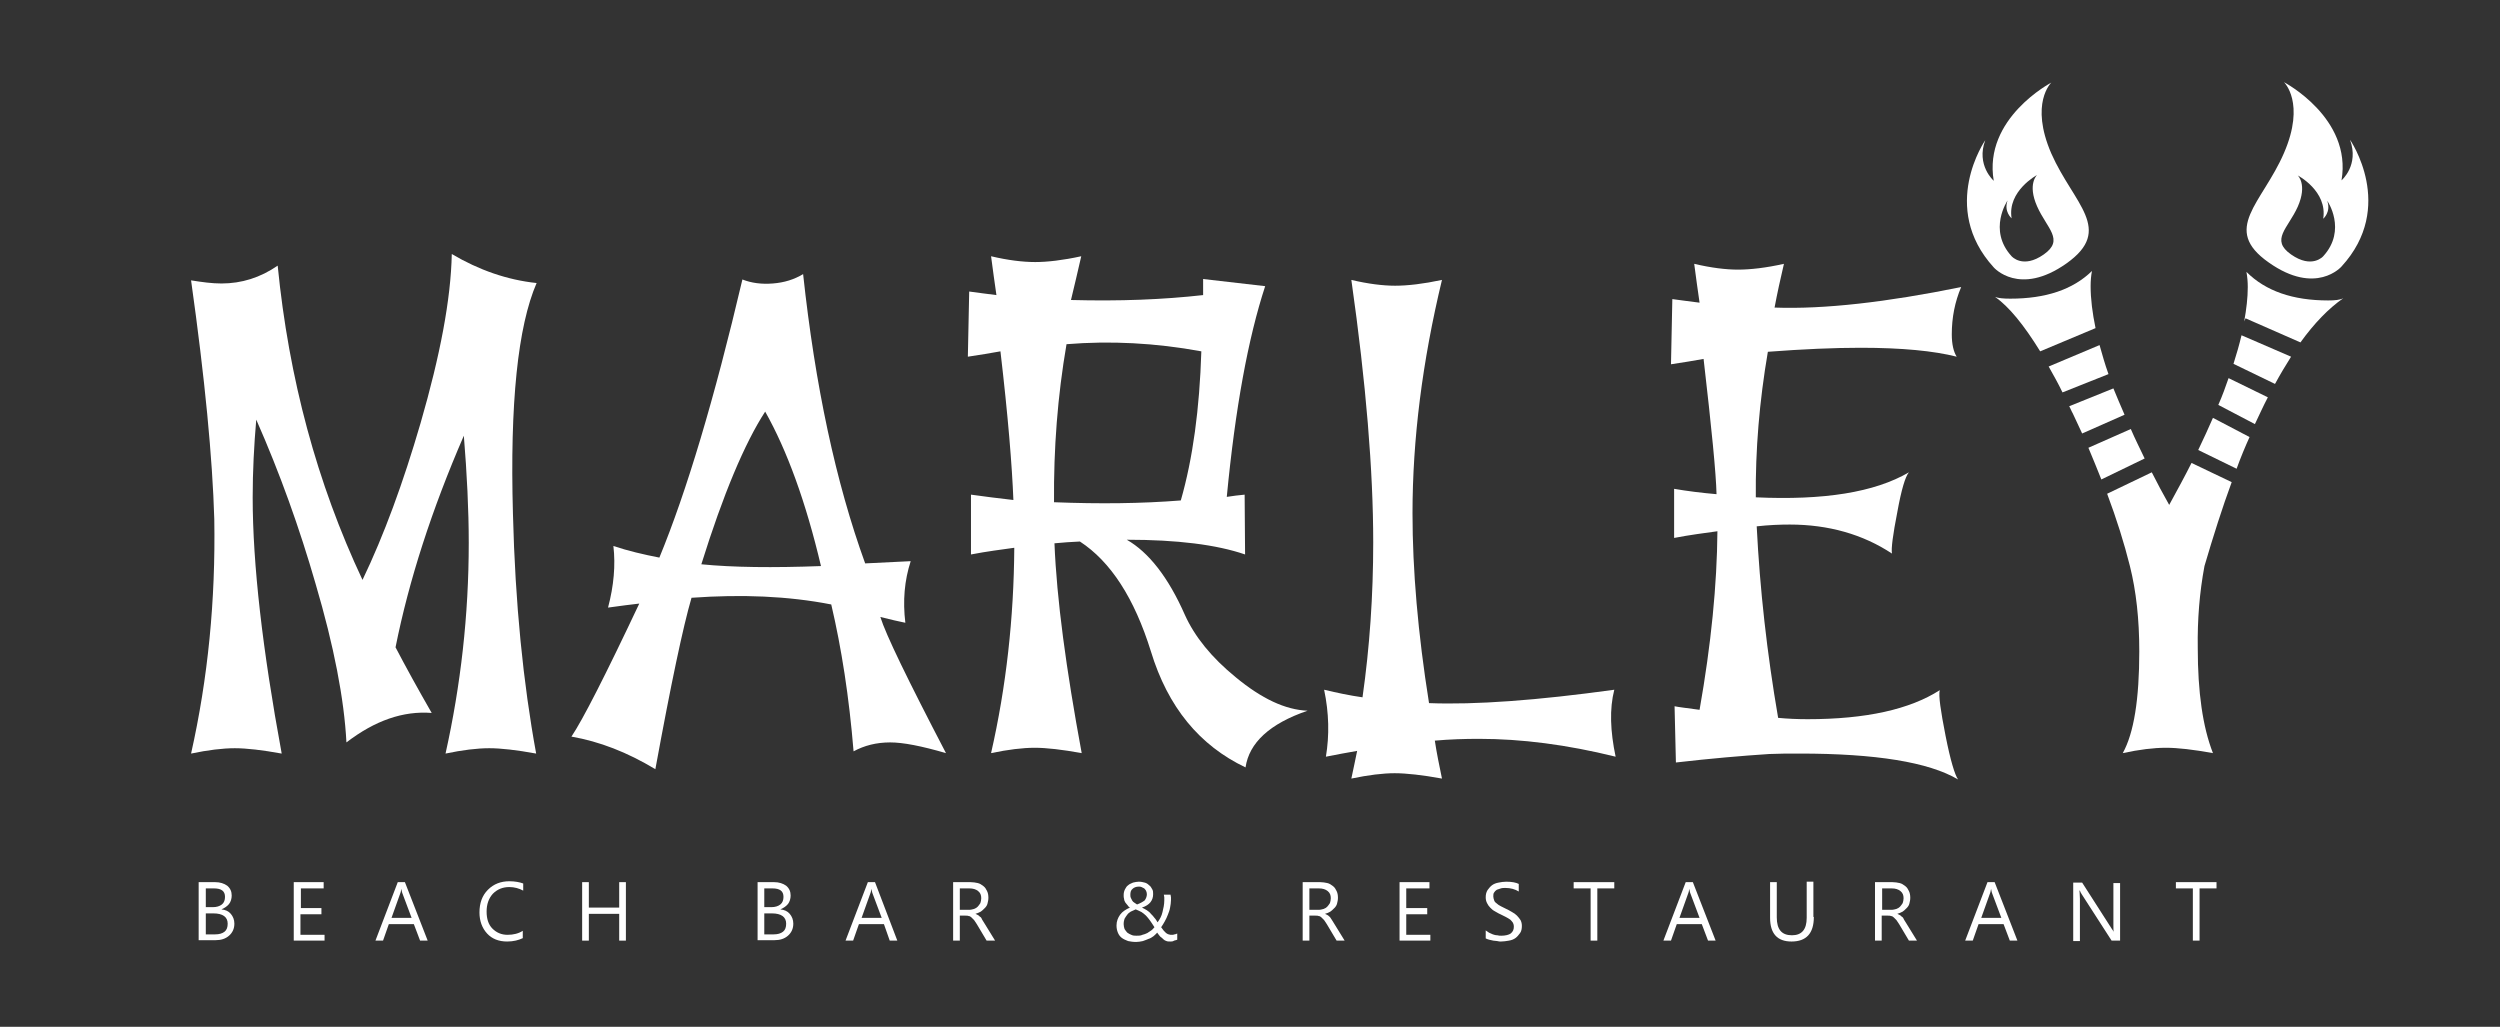
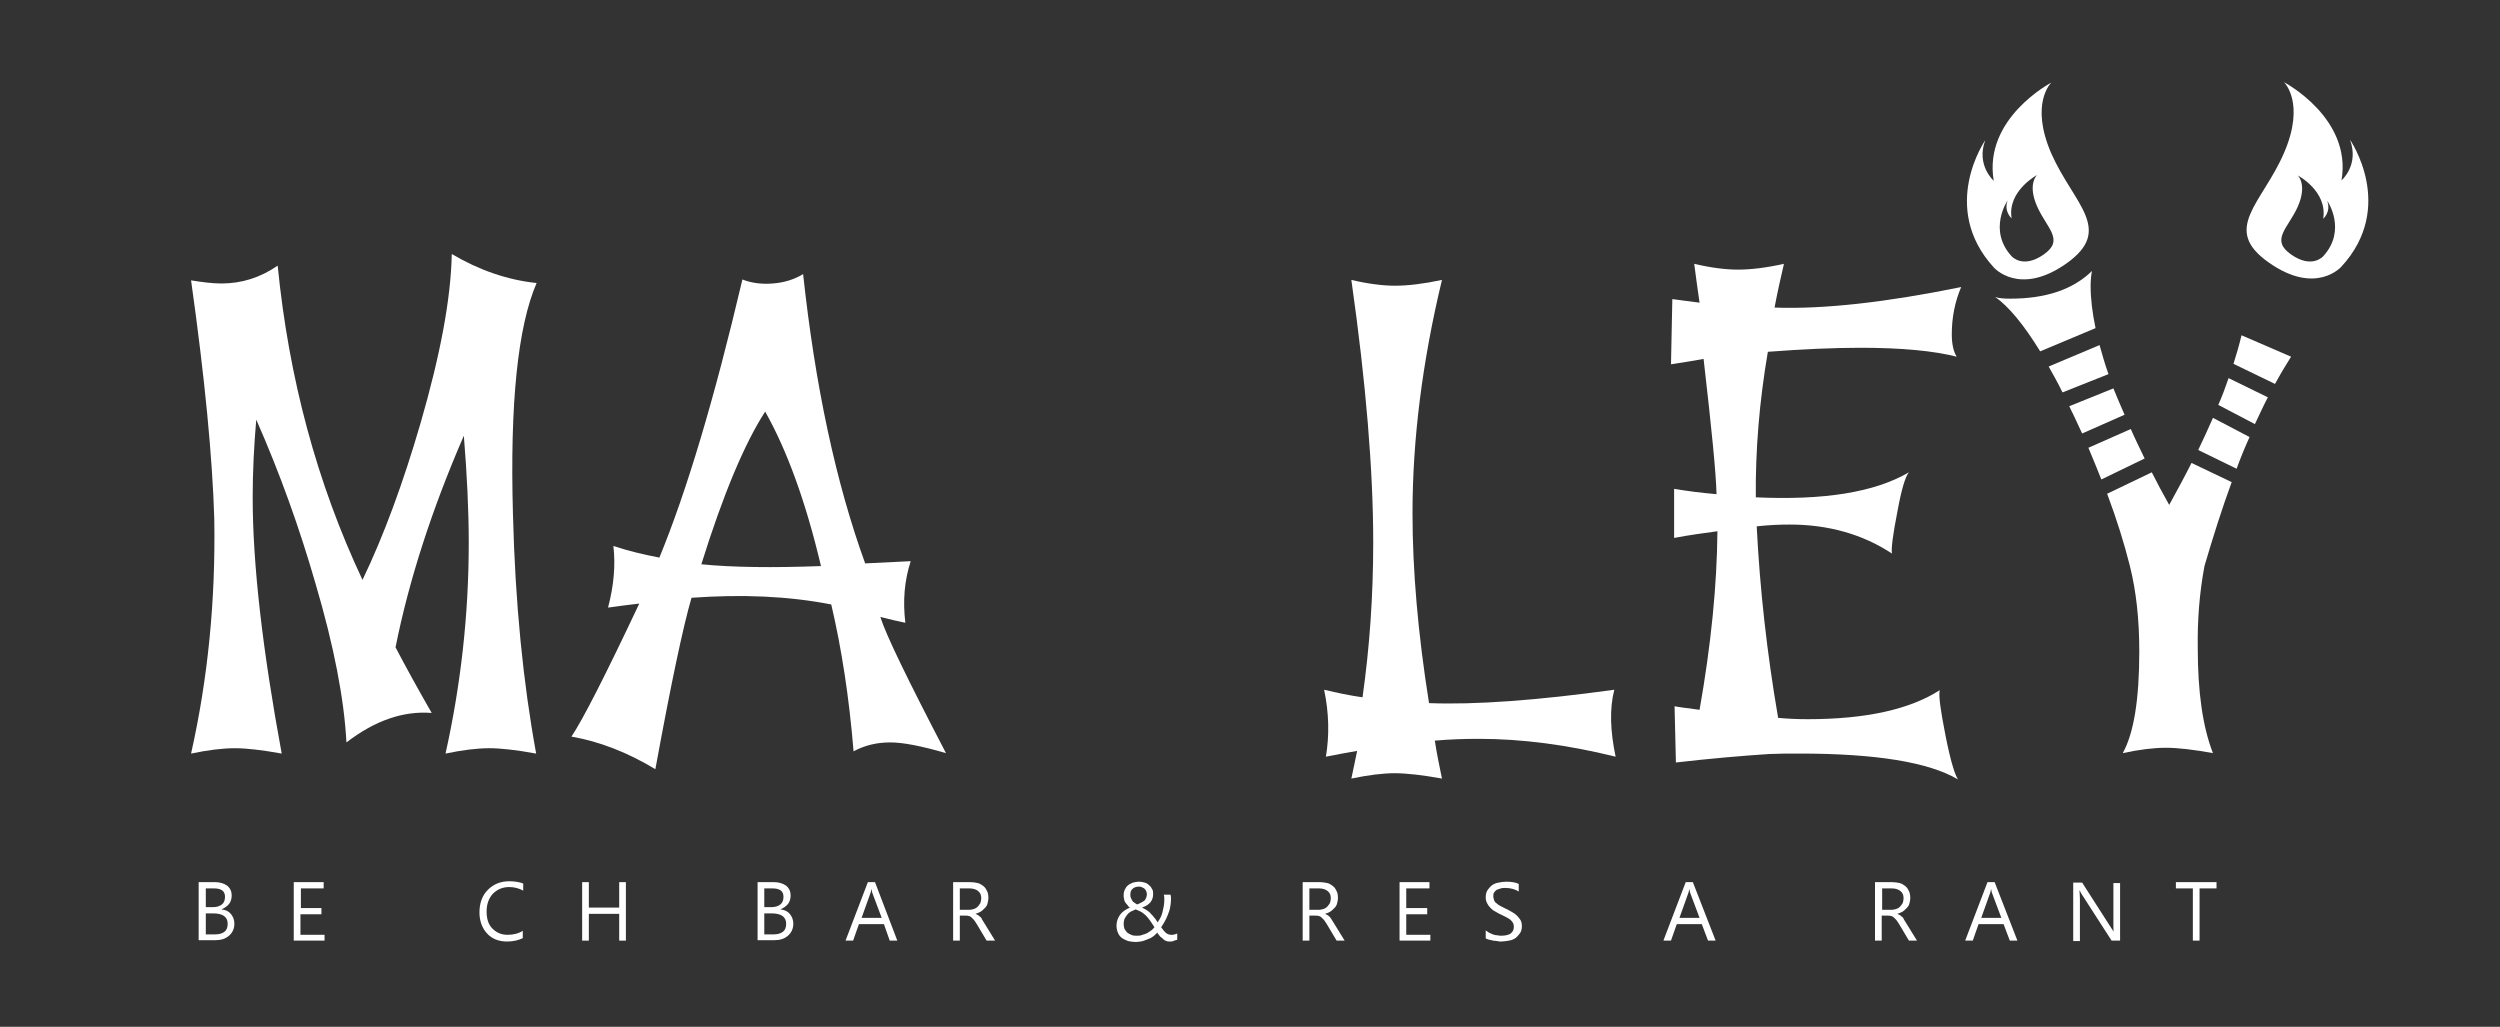
<svg xmlns="http://www.w3.org/2000/svg" version="1.1" id="Layer_1" x="0px" y="0px" viewBox="0 0 560 230" style="enable-background:new 0 0 560 230;" xml:space="preserve">
  <rect x="0" y="0" width="560" height="230" fill="#333333" stroke="none" />
  <style type="text/css">
	.st0{fill:#FFFFFF;}
</style>
  <g>
    <path class="st0" d="M120.2,63.4c-4.2,9.7-6,26.9-5.3,51.7c0.5,20.1,2.3,37.9,5.2,53.7c-4.4-0.8-7.9-1.2-10.5-1.2   c-2.7,0-6,0.4-9.8,1.2c3.4-15.3,5.2-31,5.2-47.2c0-7.4-0.4-15.4-1.1-24C96.7,114.2,91.6,130,88.6,145c2.3,4.4,5,9.3,8.1,14.7   c-6.4-0.5-12.7,1.7-19.1,6.6c-0.5-9.7-2.8-21.6-6.9-35.5C67.1,118.3,62.7,106,57.4,94c-0.5,5.8-0.8,11.6-0.8,17.4   c0,15,2.2,34.1,6.5,57.4c-4.4-0.8-7.9-1.2-10.5-1.2c-2.7,0-6,0.4-9.8,1.2c3.8-16.9,5.5-34.4,5.2-52.5c-0.4-13.6-2.1-31.5-5.2-53.5   c2.5,0.4,4.7,0.7,6.8,0.7c4.5,0,8.7-1.3,12.6-4c2.5,25.3,8.8,48.7,19,70.4c4.8-10,9.1-21.7,13-35.1c4.4-15.2,6.8-27.8,7-37.9   C107.3,60.5,113.6,62.7,120.2,63.4z" />
    <path class="st0" d="M211.9,168.7c-5.5-1.6-9.6-2.4-12.5-2.4c-3.1,0-5.8,0.7-8.2,2c-1-12.2-2.7-23.1-5-32.9   c-9.7-1.9-20.1-2.3-31.3-1.5c-1.9,6.5-4.6,19.3-8.1,38.4c-6.3-3.8-12.5-6.2-18.8-7.3c2.5-3.7,7.6-13.7,15.2-29.8   c-1.8,0.2-4.1,0.5-7,0.9c1.3-4.9,1.7-9.5,1.2-13.8c3.3,1.1,6.7,1.9,10.3,2.6c6.1-14.8,12.3-35.5,18.6-62.3c2,0.8,4.3,1.1,6.8,0.9   c2.6-0.2,4.8-0.9,6.8-2.1c2.7,25,7.3,46.6,13.9,64.8l10.2-0.5c-1.4,4.3-1.8,8.9-1.2,13.8c-1.4-0.3-3.3-0.7-5.6-1.3   C198.4,142.1,203.3,152.2,211.9,168.7z M183.9,126.8c-3.4-14.4-7.6-25.9-12.5-34.6c-4.6,7.1-9.4,18.5-14.3,34.2   C164.2,127.1,173.1,127.2,183.9,126.8z" />
-     <path class="st0" d="M292.9,159.2c-8.5,2.9-13.1,7.2-13.9,12.7c-10.3-4.9-17.4-13.5-21.2-26c-3.7-11.9-9-20.1-15.9-24.6   c-1.9,0.1-3.8,0.2-5.7,0.4c0.5,12.5,2.6,28.1,6.1,47c-4.4-0.8-7.9-1.2-10.5-1.2c-2.7,0-6,0.4-9.8,1.2c3.4-14.9,5.1-30.3,5.2-46   c-2.8,0.4-6.1,0.8-9.7,1.5v-13.4c2.8,0.4,6,0.8,9.5,1.2c-0.3-7.7-1.2-18.8-2.9-33.3c-2.2,0.4-4.6,0.8-7.3,1.2l0.3-14.6   c1.9,0.3,4,0.5,6.1,0.8c-0.4-2.7-0.8-5.7-1.2-8.7c3.8,0.9,7.1,1.3,9.9,1.3c2.7,0,6.2-0.4,10.3-1.3c-0.8,3.4-1.5,6.6-2.3,9.8   c10.9,0.3,20.7-0.1,29.6-1.1v-3.6l13.9,1.6c-3.8,11.6-6.7,27.3-8.6,47.2c1.4-0.2,2.7-0.4,4-0.5l0.1,13.4   c-6.4-2.2-15.2-3.3-26.5-3.3c4.9,2.8,9.3,8.4,13,16.8c2.2,4.9,6,9.6,11.4,14C282.6,156.5,287.9,159,292.9,159.2z M269.1,78.7   c-10.3-1.9-20.4-2.4-30.2-1.6c-2,11.6-2.9,23.4-2.8,35.4c10.2,0.4,19.6,0.3,28.4-0.4C267.2,102.7,268.7,91.6,269.1,78.7z" />
    <path class="st0" d="M361.9,169.5c-10.9-2.7-21.1-4-30.6-4c-3.2,0-6.5,0.1-9.9,0.4c0.4,2.7,1,5.6,1.6,8.5c-4.4-0.8-8-1.2-10.6-1.2   s-5.9,0.4-9.7,1.2c0.4-2,0.9-4.1,1.3-6.2c-2.2,0.4-4.6,0.8-7,1.3c0.8-4.8,0.7-9.8-0.4-15c2.9,0.7,5.8,1.3,8.6,1.7   c1.6-11.2,2.4-22.8,2.4-34.7c0-16-1.6-35.6-4.9-58.8c3.8,0.9,7.1,1.3,9.8,1.3c2.8,0,6.3-0.4,10.5-1.3c-4.4,18.3-6.6,35.7-6.6,52.3   c0,12.6,1.2,26.8,3.7,42.5c10.3,0.4,24.2-0.6,41.5-3C360.5,158.8,360.7,163.8,361.9,169.5z" />
    <path class="st0" d="M439.3,64.3c-1.4,3.3-2.1,6.8-2.1,10.6c0,2.2,0.4,3.9,1.1,5c-5.1-1.3-12.3-2-21.5-2c-5.9,0-12.9,0.3-20.8,0.9   c-1.9,11.1-2.8,22-2.7,32.6c15.2,0.7,26.6-1.1,34.3-5.6c-0.8,0.9-1.7,3.9-2.6,8.9c-1,5.1-1.4,8.2-1.2,9.3   c-6.5-4.3-14.2-6.5-22.9-6.5c-2.2,0-4.7,0.1-7.4,0.4c0.7,14,2.3,28.4,4.8,42.9c2.1,0.2,4.3,0.3,6.6,0.3c13.1,0,22.9-2.2,29.6-6.5   c-0.3,1.2,0.2,4.6,1.3,10.2c1.1,5.6,2.1,8.8,2.8,9.8c-6.6-3.9-18.5-5.8-35.5-5.8c-2.5,0-4.7,0-6.8,0.1c-6.1,0.4-13.1,1-20.9,1.9   l-0.3-12.6c0.9,0.2,2.7,0.4,5.6,0.8c2.6-14.7,3.9-28,4-40c-2.8,0.4-6.1,0.8-9.7,1.5v-11c2.9,0.5,6.1,0.9,9.5,1.2   c-0.1-4.6-1.1-14.7-2.9-30.3c-2.2,0.4-4.6,0.8-7.3,1.2l0.3-14.6c1.9,0.3,4,0.5,6.1,0.8c-0.4-2.7-0.8-5.7-1.2-8.7   c3.8,0.9,7.1,1.3,9.8,1.3c2.8,0,6.3-0.4,10.3-1.3c-0.8,3.4-1.5,6.6-2.1,9.8C408.6,69.3,422.6,67.7,439.3,64.3z" />
    <path class="st0" d="M477.3,96.1l-9.5,4.2c1,2.4,2,4.8,2.9,7.1l9.7-4.7C479.3,100.4,478.2,98.2,477.3,96.1z" />
    <path class="st0" d="M493.8,126.8c2-6.8,4-13.1,6.1-18.8l-9-4.3c-1.5,3-3.2,6.1-5,9.4c-1.4-2.5-2.7-4.9-3.9-7.3l-10,4.8   c2.1,5.6,3.8,11,5.1,16.2c1.4,5.6,2.1,11.9,2.1,19.1c0,10.7-1.2,18.3-3.7,22.8c3.7-0.8,6.9-1.2,9.7-1.2c2.6,0,6.1,0.4,10.5,1.2   c-2.3-5.9-3.4-13.7-3.4-23.5C492.2,138.8,492.7,132.7,493.8,126.8z" />
    <path class="st0" d="M499.2,84.7c-0.7,2-1.4,4-2.3,6l8.2,4.3c1-2.1,1.9-4.1,2.9-6L499.2,84.7z" />
    <path class="st0" d="M495.7,93.6c-1,2.3-2.1,4.7-3.3,7.2l8.6,4.2c0.9-2.5,1.9-4.9,2.9-7.1L495.7,93.6z" />
    <path class="st0" d="M469.4,73.5c-0.7-3.4-1.1-6.5-1.1-9.4c0-1.2,0.1-2.4,0.3-3.4c-4.3,4.2-10.4,6.2-18.3,6.2   c-1.5,0-2.7-0.1-3.4-0.4c3.1,2.2,6.4,6.2,10.1,12.2L469.4,73.5z" />
    <path class="st0" d="M473.4,87l-9.9,4c0.3,0.5,0.5,1.1,0.8,1.6c0.7,1.5,1.4,3,2.1,4.5l9.5-4.2C475,90.9,474.2,88.9,473.4,87z" />
    <path class="st0" d="M472.3,83.8c-0.8-2.2-1.4-4.4-2-6.5l-11.4,4.8c1,1.8,2.1,3.7,3.1,5.8L472.3,83.8z" />
    <path class="st0" d="M502.1,75.1c-0.5,2.1-1.1,4.2-1.8,6.4l9.3,4.5c1.2-2.2,2.4-4.2,3.6-6.1L502.1,75.1z" />
-     <path class="st0" d="M521.5,67.3c-7.9,0-14-2.1-18.3-6.4c0.2,1.1,0.3,2.2,0.3,3.4c0,2.4-0.3,4.9-0.8,7.7l0.3-0.7l12.3,5.4   c3.1-4.3,6.3-7.6,9.6-9.9C524.1,67.2,523,67.3,521.5,67.3z" />
    <g>
      <path class="st0" d="M44.5,210.7v-13.1h3.7c1.1,0,2,0.3,2.7,0.8c0.7,0.6,1,1.3,1,2.2c0,0.7-0.2,1.4-0.6,1.9    c-0.4,0.5-1,0.9-1.7,1.2v0c0.9,0.1,1.6,0.4,2.1,1c0.5,0.6,0.8,1.3,0.8,2.2c0,1.1-0.4,2-1.2,2.7s-1.8,1-3,1H44.5z M46.1,199v4.2    h1.6c0.8,0,1.5-0.2,2-0.6c0.5-0.4,0.7-1,0.7-1.7c0-1.3-0.8-1.9-2.5-1.9H46.1z M46.1,204.6v4.7h2.1c0.9,0,1.6-0.2,2.1-0.6    c0.5-0.4,0.7-1,0.7-1.8c0-1.5-1.1-2.3-3.2-2.3H46.1z" />
      <path class="st0" d="M72.7,210.7h-6.9v-13.1h6.7v1.4h-5.1v4.4H72v1.4h-4.7v4.6h5.4V210.7z" />
-       <path class="st0" d="M95.8,210.7h-1.7l-1.4-3.7h-5.6l-1.3,3.7h-1.7l5-13.1h1.6L95.8,210.7z M92.2,205.6l-2.1-5.6    c-0.1-0.2-0.1-0.5-0.2-0.9h0c-0.1,0.4-0.1,0.7-0.2,0.9l-2,5.6H92.2z" />
      <path class="st0" d="M117.2,210.1c-1,0.5-2.2,0.8-3.6,0.8c-1.9,0-3.4-0.6-4.5-1.8c-1.1-1.2-1.7-2.8-1.7-4.7c0-2.1,0.6-3.8,1.9-5.1    c1.3-1.3,2.9-1.9,4.8-1.9c1.2,0,2.3,0.2,3.1,0.5v1.6c-0.9-0.5-2-0.8-3.1-0.8c-1.5,0-2.7,0.5-3.7,1.5c-0.9,1-1.4,2.3-1.4,4    c0,1.6,0.4,2.9,1.3,3.8c0.9,0.9,2,1.4,3.4,1.4c1.3,0,2.5-0.3,3.4-0.9V210.1z" />
      <path class="st0" d="M140.2,210.7h-1.5v-6h-6.8v6h-1.5v-13.1h1.5v5.7h6.8v-5.7h1.5V210.7z" />
      <path class="st0" d="M169.7,210.7v-13.1h3.7c1.1,0,2,0.3,2.7,0.8c0.7,0.6,1,1.3,1,2.2c0,0.7-0.2,1.4-0.6,1.9    c-0.4,0.5-1,0.9-1.7,1.2v0c0.9,0.1,1.6,0.4,2.1,1c0.5,0.6,0.8,1.3,0.8,2.2c0,1.1-0.4,2-1.2,2.7s-1.8,1-3,1H169.7z M171.2,199v4.2    h1.6c0.8,0,1.5-0.2,2-0.6c0.5-0.4,0.7-1,0.7-1.7c0-1.3-0.8-1.9-2.5-1.9H171.2z M171.2,204.6v4.7h2.1c0.9,0,1.6-0.2,2.1-0.6    c0.5-0.4,0.7-1,0.7-1.8c0-1.5-1.1-2.3-3.2-2.3H171.2z" />
      <path class="st0" d="M201,210.7h-1.7L198,207h-5.6l-1.3,3.7h-1.7l5-13.1h1.6L201,210.7z M197.5,205.6l-2.1-5.6    c-0.1-0.2-0.1-0.5-0.2-0.9h0c-0.1,0.4-0.1,0.7-0.2,0.9l-2,5.6H197.5z" />
      <path class="st0" d="M222.9,210.7H221l-2.2-3.7c-0.2-0.3-0.4-0.6-0.6-0.9c-0.2-0.2-0.4-0.4-0.6-0.6c-0.2-0.2-0.4-0.3-0.6-0.3    c-0.2-0.1-0.5-0.1-0.8-0.1H215v5.6h-1.5v-13.1h3.9c0.6,0,1.1,0.1,1.6,0.2c0.5,0.1,0.9,0.4,1.3,0.7c0.4,0.3,0.6,0.7,0.8,1.1    c0.2,0.4,0.3,0.9,0.3,1.5c0,0.5-0.1,0.9-0.2,1.3s-0.3,0.7-0.6,1c-0.3,0.3-0.6,0.6-0.9,0.8c-0.4,0.2-0.8,0.4-1.2,0.5v0    c0.2,0.1,0.4,0.2,0.6,0.3c0.2,0.1,0.3,0.3,0.5,0.4s0.3,0.4,0.4,0.6c0.1,0.2,0.3,0.5,0.5,0.8L222.9,210.7z M215,199v4.8h2.1    c0.4,0,0.7-0.1,1.1-0.2c0.3-0.1,0.6-0.3,0.8-0.5c0.2-0.2,0.4-0.5,0.6-0.8c0.1-0.3,0.2-0.7,0.2-1.1c0-0.7-0.2-1.2-0.7-1.6    c-0.5-0.4-1.1-0.6-2-0.6H215z" />
      <path class="st0" d="M262.2,210.9c-0.3,0-0.7,0-0.9-0.1c-0.3-0.1-0.5-0.2-0.7-0.4c-0.2-0.2-0.4-0.4-0.7-0.6    c-0.2-0.2-0.4-0.5-0.7-0.9c-0.2,0.3-0.5,0.5-0.8,0.8c-0.3,0.2-0.7,0.5-1.1,0.6c-0.4,0.2-0.8,0.3-1.3,0.5c-0.5,0.1-1,0.2-1.5,0.2    c-0.7,0-1.3-0.1-1.8-0.2c-0.5-0.2-1-0.4-1.4-0.7c-0.4-0.3-0.7-0.7-0.9-1.2c-0.2-0.5-0.3-1-0.3-1.6c0-0.9,0.3-1.7,0.8-2.4    c0.5-0.7,1.3-1.2,2.2-1.6c-0.2-0.1-0.4-0.3-0.5-0.5c-0.2-0.2-0.3-0.4-0.5-0.6c-0.1-0.2-0.3-0.5-0.3-0.8c-0.1-0.3-0.1-0.6-0.1-0.9    c0-0.5,0.1-0.9,0.3-1.3c0.2-0.4,0.4-0.7,0.7-0.9c0.3-0.3,0.7-0.4,1.1-0.6c0.4-0.1,0.9-0.2,1.3-0.2c0.5,0,0.9,0.1,1.3,0.2    s0.7,0.3,1,0.6c0.3,0.2,0.5,0.5,0.7,0.9c0.2,0.3,0.2,0.7,0.2,1.1c0,0.7-0.2,1.3-0.6,1.8c-0.4,0.5-1,0.9-1.9,1.2    c0.4,0.2,0.8,0.4,1.1,0.6c0.3,0.2,0.7,0.5,0.9,0.8c0.3,0.3,0.6,0.6,0.8,0.9c0.3,0.3,0.5,0.7,0.7,1c0.5-0.7,0.9-1.4,1.1-2.3    c0.2-0.8,0.4-1.7,0.4-2.6c0-0.2,0-0.4,0-0.7c0-0.2-0.1-0.4-0.1-0.6h1.5c0,0.2,0.1,0.4,0.1,0.6c0,0.2,0,0.4,0,0.6    c0,0.6-0.1,1.1-0.2,1.7c-0.1,0.6-0.3,1.1-0.5,1.6s-0.4,1-0.7,1.5c-0.3,0.5-0.5,0.9-0.8,1.3c0.2,0.3,0.4,0.5,0.6,0.8    c0.2,0.2,0.4,0.4,0.5,0.5c0.2,0.1,0.4,0.3,0.6,0.3c0.2,0.1,0.4,0.1,0.7,0.1c0.2,0,0.4,0,0.6-0.1c0.2,0,0.4-0.1,0.6-0.2v1.4    c-0.2,0.1-0.4,0.1-0.7,0.2C262.7,210.9,262.5,210.9,262.2,210.9z M254.6,209.6c0.5,0,0.9,0,1.3-0.2c0.4-0.1,0.7-0.2,1.1-0.4    c0.3-0.2,0.6-0.4,0.9-0.6c0.3-0.2,0.5-0.5,0.7-0.7c-0.4-0.6-0.7-1.1-1-1.5c-0.3-0.4-0.6-0.8-0.9-1.1c-0.3-0.3-0.7-0.6-1-0.8    c-0.4-0.2-0.8-0.4-1.3-0.6c-0.4,0.2-0.7,0.3-1.1,0.5c-0.3,0.2-0.6,0.4-0.8,0.7c-0.2,0.3-0.4,0.5-0.6,0.9c-0.1,0.3-0.2,0.7-0.2,1.2    c0,0.4,0.1,0.8,0.2,1.1c0.2,0.3,0.4,0.6,0.6,0.8c0.3,0.2,0.6,0.4,0.9,0.5C253.8,209.6,254.2,209.6,254.6,209.6z M256.9,200.3    c0-0.3-0.1-0.6-0.2-0.8c-0.1-0.2-0.3-0.4-0.4-0.5c-0.2-0.1-0.4-0.2-0.6-0.3c-0.2-0.1-0.4-0.1-0.6-0.1c-0.6,0-1.1,0.2-1.4,0.5    c-0.4,0.3-0.5,0.8-0.5,1.3c0,0.3,0,0.5,0.1,0.7c0.1,0.2,0.2,0.4,0.3,0.6c0.1,0.2,0.3,0.4,0.5,0.5s0.4,0.3,0.6,0.4    c0.8-0.3,1.3-0.6,1.7-0.9C256.7,201.3,256.9,200.8,256.9,200.3z" />
      <path class="st0" d="M301.2,210.7h-1.8l-2.2-3.7c-0.2-0.3-0.4-0.6-0.6-0.9c-0.2-0.2-0.4-0.4-0.6-0.6c-0.2-0.2-0.4-0.3-0.6-0.3    c-0.2-0.1-0.5-0.1-0.8-0.1h-1.3v5.6h-1.5v-13.1h3.9c0.6,0,1.1,0.1,1.6,0.2c0.5,0.1,0.9,0.4,1.3,0.7c0.4,0.3,0.6,0.7,0.8,1.1    c0.2,0.4,0.3,0.9,0.3,1.5c0,0.5-0.1,0.9-0.2,1.3s-0.3,0.7-0.6,1c-0.3,0.3-0.6,0.6-0.9,0.8s-0.8,0.4-1.2,0.5v0    c0.2,0.1,0.4,0.2,0.6,0.3c0.2,0.1,0.3,0.3,0.5,0.4c0.1,0.2,0.3,0.4,0.4,0.6c0.1,0.2,0.3,0.5,0.5,0.8L301.2,210.7z M293.3,199v4.8    h2.1c0.4,0,0.7-0.1,1.1-0.2c0.3-0.1,0.6-0.3,0.8-0.5c0.2-0.2,0.4-0.5,0.6-0.8c0.1-0.3,0.2-0.7,0.2-1.1c0-0.7-0.2-1.2-0.7-1.6    c-0.5-0.4-1.1-0.6-2-0.6H293.3z" />
      <path class="st0" d="M320.4,210.7h-6.9v-13.1h6.7v1.4H315v4.4h4.7v1.4H315v4.6h5.4V210.7z" />
      <path class="st0" d="M332.8,210.2v-1.8c0.2,0.2,0.5,0.3,0.7,0.5c0.3,0.1,0.6,0.3,0.9,0.4c0.3,0.1,0.6,0.2,1,0.2    c0.3,0.1,0.6,0.1,0.9,0.1c0.9,0,1.7-0.2,2.1-0.5c0.5-0.4,0.7-0.9,0.7-1.5c0-0.4-0.1-0.7-0.2-0.9c-0.2-0.3-0.4-0.5-0.6-0.7    c-0.3-0.2-0.6-0.4-1-0.6c-0.4-0.2-0.8-0.4-1.2-0.6c-0.5-0.2-0.9-0.5-1.3-0.7c-0.4-0.2-0.7-0.5-1-0.8c-0.3-0.3-0.5-0.6-0.7-1    c-0.2-0.4-0.3-0.8-0.3-1.3c0-0.6,0.1-1.1,0.4-1.6c0.3-0.4,0.6-0.8,1-1.1c0.4-0.3,0.9-0.5,1.5-0.6c0.5-0.1,1.1-0.2,1.7-0.2    c1.3,0,2.2,0.2,2.8,0.5v1.7c-0.8-0.5-1.8-0.8-3-0.8c-0.3,0-0.7,0-1,0.1c-0.3,0.1-0.6,0.2-0.9,0.3c-0.3,0.2-0.5,0.4-0.6,0.6    c-0.2,0.2-0.2,0.6-0.2,0.9c0,0.3,0.1,0.6,0.2,0.9s0.3,0.5,0.6,0.7c0.2,0.2,0.5,0.4,0.9,0.6c0.4,0.2,0.8,0.4,1.2,0.6    c0.5,0.2,0.9,0.5,1.3,0.7s0.8,0.5,1.1,0.8c0.3,0.3,0.6,0.7,0.8,1c0.2,0.4,0.3,0.8,0.3,1.3c0,0.6-0.1,1.2-0.4,1.6    c-0.3,0.4-0.6,0.8-1,1.1c-0.4,0.3-0.9,0.5-1.5,0.6c-0.6,0.1-1.2,0.2-1.8,0.2c-0.2,0-0.5,0-0.8-0.1c-0.3,0-0.6-0.1-0.9-0.1    c-0.3-0.1-0.6-0.1-0.9-0.2C333.2,210.4,333,210.3,332.8,210.2z" />
-       <path class="st0" d="M361.6,199h-3.8v11.7h-1.5V199h-3.8v-1.4h9.1V199z" />
      <path class="st0" d="M384.3,210.7h-1.7l-1.4-3.7h-5.6l-1.3,3.7h-1.7l5-13.1h1.6L384.3,210.7z M380.7,205.6l-2.1-5.6    c-0.1-0.2-0.1-0.5-0.2-0.9h0c-0.1,0.4-0.1,0.7-0.2,0.9l-2,5.6H380.7z" />
-       <path class="st0" d="M406.3,205.4c0,3.7-1.7,5.5-5,5.5c-3.2,0-4.8-1.8-4.8-5.3v-8h1.5v7.9c0,2.7,1.1,4,3.4,4    c2.2,0,3.3-1.3,3.3-3.9v-8.1h1.5V205.4z" />
      <path class="st0" d="M429.4,210.7h-1.8l-2.2-3.7c-0.2-0.3-0.4-0.6-0.6-0.9c-0.2-0.2-0.4-0.4-0.6-0.6c-0.2-0.2-0.4-0.3-0.6-0.3    c-0.2-0.1-0.5-0.1-0.8-0.1h-1.3v5.6H420v-13.1h3.9c0.6,0,1.1,0.1,1.6,0.2c0.5,0.1,0.9,0.4,1.3,0.7c0.4,0.3,0.6,0.7,0.8,1.1    c0.2,0.4,0.3,0.9,0.3,1.5c0,0.5-0.1,0.9-0.2,1.3c-0.1,0.4-0.3,0.7-0.6,1c-0.3,0.3-0.6,0.6-0.9,0.8c-0.4,0.2-0.8,0.4-1.2,0.5v0    c0.2,0.1,0.4,0.2,0.6,0.3c0.2,0.1,0.3,0.3,0.5,0.4s0.3,0.4,0.4,0.6c0.1,0.2,0.3,0.5,0.5,0.8L429.4,210.7z M421.6,199v4.8h2.1    c0.4,0,0.7-0.1,1.1-0.2c0.3-0.1,0.6-0.3,0.8-0.5c0.2-0.2,0.4-0.5,0.6-0.8c0.1-0.3,0.2-0.7,0.2-1.1c0-0.7-0.2-1.2-0.7-1.6    c-0.5-0.4-1.1-0.6-2-0.6H421.6z" />
      <path class="st0" d="M451.9,210.7h-1.7l-1.4-3.7h-5.6l-1.3,3.7h-1.7l5-13.1h1.6L451.9,210.7z M448.3,205.6l-2.1-5.6    c-0.1-0.2-0.1-0.5-0.2-0.9h0c-0.1,0.4-0.1,0.7-0.2,0.9l-2,5.6H448.3z" />
      <path class="st0" d="M474.8,210.7H473l-6.7-10.4c-0.2-0.3-0.3-0.5-0.4-0.8h-0.1c0,0.3,0.1,0.9,0.1,1.8v9.5h-1.5v-13.1h2l6.6,10.3    c0.3,0.4,0.5,0.7,0.5,0.9h0c-0.1-0.4-0.1-1-0.1-1.9v-9.2h1.5V210.7z" />
      <path class="st0" d="M496.5,199h-3.8v11.7h-1.5V199h-3.8v-1.4h9.1V199z" />
    </g>
    <path class="st0" d="M526.4,31.3c2.1,5.7-1.9,9.1-1.9,9.1c2.4-14-12.9-22-12.9-22s4.9,4.6,0,15.9c-4.9,11.3-14.1,17-3.4,24.5   c10.6,7.5,16.3,0.9,16.3,0.9C536.8,46.3,526.4,31.3,526.4,31.3z M520.4,57.4c0,0-2.5,2.9-7.2-0.4c-4.7-3.3-0.7-5.8,1.5-10.7   c2.2-5,0-7,0-7s6.7,3.5,5.7,9.7c0,0,1.8-1.5,0.9-4C521.3,44.9,525.8,51.5,520.4,57.4z" />
    <path class="st0" d="M459.5,34.4c-4.9-11.3,0-15.9,0-15.9s-15.3,8-12.9,22c0,0-4-3.5-1.9-9.1c0,0-10.4,15,1.9,28.5   c0,0,5.7,6.6,16.3-0.9C473.6,51.4,464.5,45.7,459.5,34.4z M457.8,57c-4.7,3.3-7.2,0.4-7.2,0.4c-5.4-5.9-0.9-12.5-0.9-12.5   c-0.9,2.5,0.9,4,0.9,4c-1-6.1,5.7-9.7,5.7-9.7s-2.2,2,0,7C458.5,51.2,462.5,53.7,457.8,57z" />
  </g>
</svg>